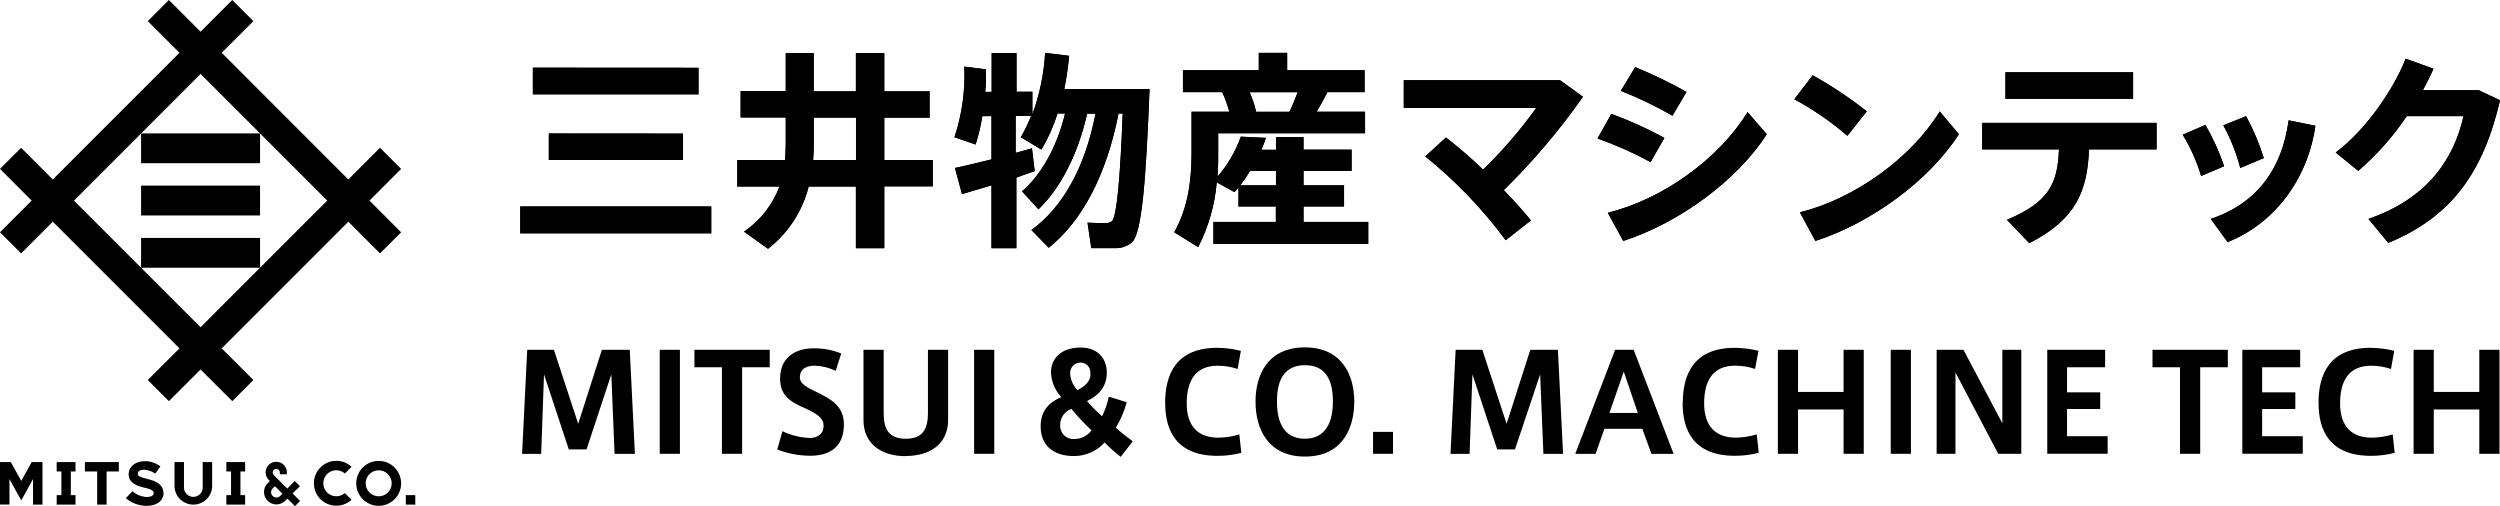
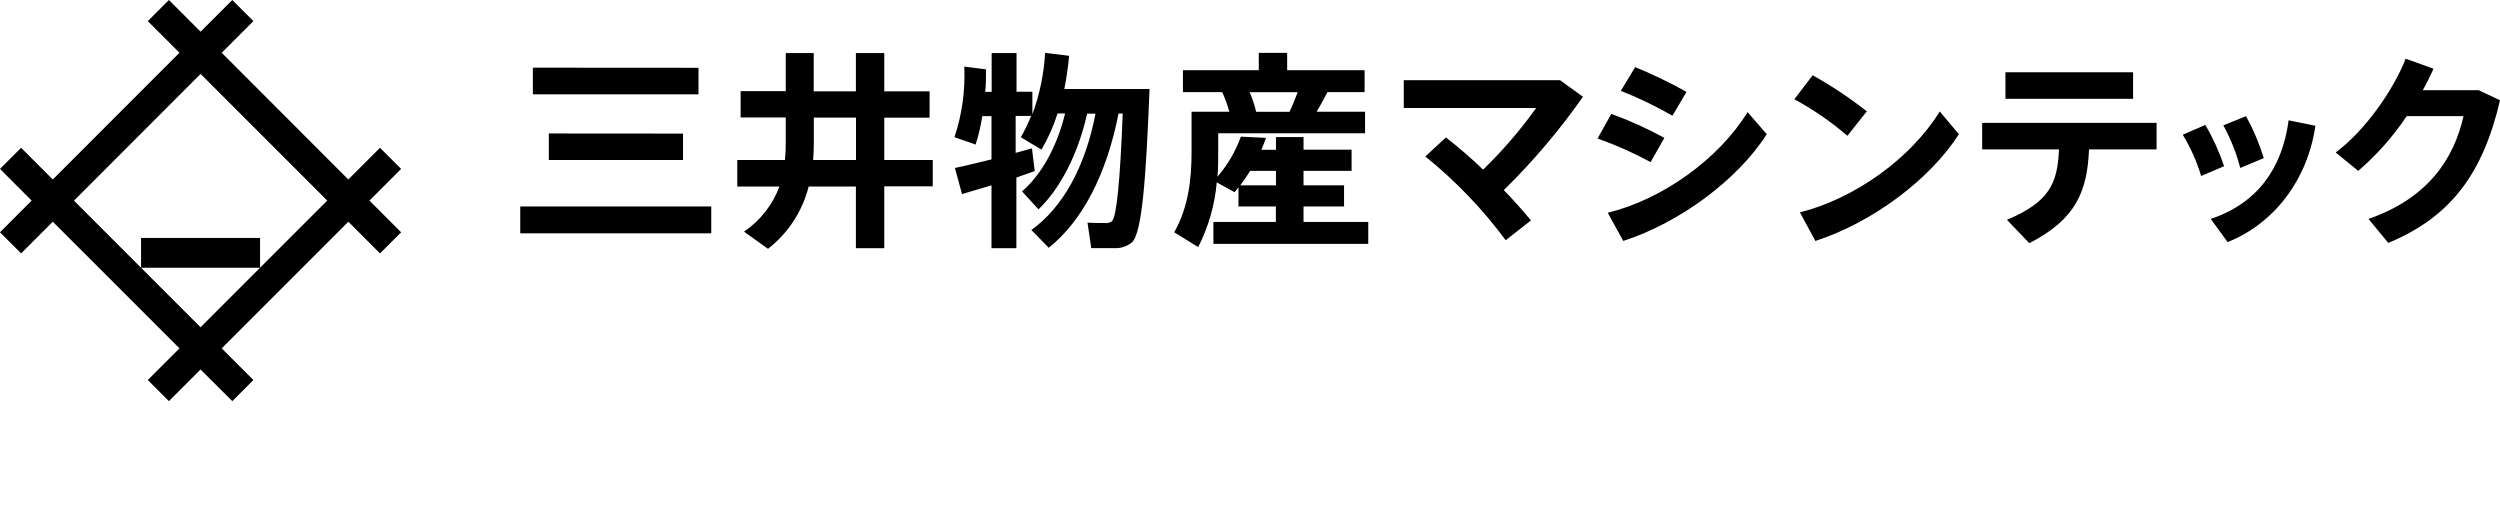
<svg xmlns="http://www.w3.org/2000/svg" version="1.1" x="0" y="0" width="484.32" height="98.07" viewBox="0, 0, 484.32, 98.07">
  <g id="レイヤー_1">
    <g>
-       <path d="M137.79,40 L137.79,45.2 L100.79,45.2 L100.79,40 z M135.32,13.13 L135.32,18.27 L103.23,18.27 L103.23,13.11 z M132.32,25.88 L132.32,31 L106.32,31 L106.32,25.86 z M148.79,48.2 L144.14,44.88 C147.275,42.746 149.672,39.693 151,36.14 L142.83,36.14 L142.83,31 L152.06,31 C152.175,29.924 152.228,28.842 152.22,27.76 L152.22,22.76 L143.48,22.76 L143.48,17.66 L152.22,17.66 L152.22,10.28 L157.64,10.28 L157.64,17.69 L165.81,17.69 L165.81,10.28 L171.31,10.28 L171.31,17.69 L180.09,17.69 L180.09,22.79 L171.31,22.79 L171.31,31 L180.7,31 L180.7,36.1 L171.31,36.1 L171.31,48.08 L165.81,48.08 L165.81,36.14 L156.66,36.14 C155.454,40.925 152.684,45.169 148.79,48.2 z M157.53,31 L165.83,31 L165.83,22.78 L157.66,22.78 L157.66,27.78 C157.65,28.9 157.61,29.95 157.53,31 z M196.9,34.4 L196.9,48.08 L192.08,48.08 L192.08,35.9 C189.94,36.55 187.91,37.15 186.37,37.6 L185,32.54 C186.78,32.18 189.37,31.54 192.08,30.88 L192.08,22.5 L190.3,22.5 C190.011,24.365 189.577,26.204 189,28 L184.91,26.58 C186.372,22.174 187.016,17.538 186.81,12.9 L191.02,13.43 C191.02,14.89 191.02,16.43 190.86,17.8 L192.11,17.8 L192.11,10.28 L196.93,10.28 L196.93,17.77 L200,17.77 L200,22.14 C201.407,18.317 202.24,14.307 202.47,10.24 L207.12,10.81 C206.92,12.968 206.61,15.114 206.19,17.24 L222.7,17.24 C222.01,34.72 221.24,45.24 219.26,46.98 C218.289,47.759 217.062,48.148 215.82,48.07 L211.41,48.07 L210.68,43.13 C211.77,43.21 213.55,43.21 214.32,43.21 C214.714,43.223 215.101,43.095 215.41,42.85 C216.32,42 217,35 217.5,22 L216.69,22 C214.38,33.78 209.69,42.8 203.17,48 L199.81,44.56 C205.81,40.23 210.21,32.5 212.23,22.02 L210.61,22.02 C208.79,30.07 205.31,36.63 201.18,40.55 L198,37.07 C201.6,33.99 204.72,28.65 206.34,21.98 L204.88,21.98 C204.107,24.423 203.061,26.772 201.76,28.98 L197.76,26.59 C198.523,25.262 199.192,23.882 199.76,22.46 L196.76,22.46 L196.76,29.62 C197.89,29.3 198.99,29.01 199.92,28.73 L200.45,33.14 z M235.86,34.24 C237.833,31.949 239.369,29.316 240.39,26.47 L245.25,26.71 C245.01,27.48 244.68,28.25 244.36,29.02 L247.19,29.02 L247.19,26.55 L252.53,26.55 L252.53,29 L261.84,29 L261.84,33.1 L252.53,33.1 L252.53,35.9 L260.38,35.9 L260.38,40 L252.53,40 L252.53,43 L265.07,43 L265.07,47.25 L235.07,47.25 L235.07,43 L247.17,43 L247.17,40 L239.93,40 L239.93,36.3 C239.695,36.628 239.438,36.938 239.16,37.23 L235.72,35.33 C235.341,39.703 234.118,43.962 232.12,47.87 L227.48,45 C230.19,40.18 230.84,34.92 230.84,29.42 L230.84,21.65 L238.16,21.65 C237.797,20.35 237.335,19.08 236.78,17.85 L229.17,17.85 L229.17,13.6 L243.86,13.6 L243.86,10.24 L249.36,10.24 L249.36,13.6 L264.36,13.6 L264.36,17.85 L257.16,17.85 C256.55,19.02 255.87,20.32 255.06,21.65 L264.45,21.65 L264.45,25.82 L236,25.82 L236,29.5 C236,31.08 236,32.66 235.86,34.24 z M240.27,35.9 L247.19,35.9 L247.19,33.1 L242.19,33.1 Q241.3,34.56 240.27,35.9 z M243.35,21.66 L249.82,21.66 C250.43,20.37 250.95,19.03 251.4,17.86 L242.09,17.86 C242.625,19.082 243.046,20.351 243.35,21.65 z M291.7,46.54 C287.219,40.488 281.984,35.034 276.12,30.31 L280.12,26.63 C282.63,28.576 285.033,30.656 287.32,32.86 C291.097,29.196 294.538,25.2 297.6,20.92 L271.95,20.92 L271.95,15.54 L302.22,15.54 L306.67,18.74 C302.121,25.227 296.986,31.282 291.33,36.83 C293.33,38.89 295.13,40.92 296.59,42.7 z M322.44,26.71 L319.77,31.4 C316.469,29.609 313.031,28.081 309.49,26.83 L312.16,22.06 C315.7,23.347 319.136,24.901 322.44,26.71 z M338.55,21.71 L342.27,26 C336.56,34.94 325.27,43.2 314.47,46.68 L311.47,41.22 C322.12,38.61 333,30.76 338.55,21.73 z M326.73,17.79 L324,22.42 C320.79,20.569 317.447,18.958 314,17.6 L316.78,13 C320.194,14.394 323.517,16.001 326.73,17.81 z M361.65,21.57 L357.89,26.31 C354.729,23.586 351.282,21.212 347.61,19.23 L351.17,14.58 C354.842,16.63 358.346,18.968 361.65,21.57 z M375.77,21.57 L379.49,26 C373.78,34.94 362.49,43.2 351.69,46.68 L348.69,41.14 C359.34,38.48 370.23,30.63 375.77,21.61 z M393.13,47.11 L388.8,42.58 C396.93,39.18 398.63,35.58 398.88,28.94 L384,28.94 L384,23.8 L417.79,23.8 L417.79,28.94 L404.7,28.94 C404.37,36.91 402.27,42.45 393.13,47.11 z M413.24,14 L413.24,19.14 L388.51,19.14 L388.51,14 z M427.23,24.2 C428.72,26.732 429.94,29.413 430.87,32.2 L426.42,34.1 C425.581,31.292 424.384,28.603 422.86,26.1 z M448.56,24.36 C447.06,34.72 440.67,43.26 431.56,46.9 L428.28,42.41 C437.28,39.41 442.12,32.66 443.37,23.31 z M435.12,22.5 C436.537,25.087 437.69,27.811 438.56,30.63 L434,32.54 C433.257,29.663 432.155,26.892 430.72,24.29 z M480.2,17.48 L484.33,19.42 C481,33.59 474.86,42 462.68,47.06 L458.84,42.41 C470.41,38.41 475.43,30.67 477.25,22.5 L466.25,22.5 C463.61,26.439 460.452,30.004 456.86,33.1 L452.49,29.54 C458.4,25.13 463.74,17.24 466.05,11.37 L471.43,13.31 C470.86,14.65 470.14,16.06 469.37,17.48 z" fill="#000000" />
      <path d="M137.79,40 L137.79,45.2 L100.79,45.2 L100.79,40 z M135.32,13.13 L135.32,18.27 L103.23,18.27 L103.23,13.11 z M132.32,25.88 L132.32,31 L106.32,31 L106.32,25.86 z M148.79,48.2 L144.14,44.88 C147.275,42.746 149.672,39.693 151,36.14 L142.83,36.14 L142.83,31 L152.06,31 C152.175,29.924 152.228,28.842 152.22,27.76 L152.22,22.76 L143.48,22.76 L143.48,17.66 L152.22,17.66 L152.22,10.28 L157.64,10.28 L157.64,17.69 L165.81,17.69 L165.81,10.28 L171.31,10.28 L171.31,17.69 L180.09,17.69 L180.09,22.79 L171.31,22.79 L171.31,31 L180.7,31 L180.7,36.1 L171.31,36.1 L171.31,48.08 L165.81,48.08 L165.81,36.14 L156.66,36.14 C155.454,40.925 152.684,45.169 148.79,48.2 z M157.53,31 L165.83,31 L165.83,22.78 L157.66,22.78 L157.66,27.78 C157.65,28.9 157.61,29.95 157.53,31 z M196.9,34.4 L196.9,48.08 L192.08,48.08 L192.08,35.9 C189.94,36.55 187.91,37.15 186.37,37.6 L185,32.54 C186.78,32.18 189.37,31.54 192.08,30.88 L192.08,22.5 L190.3,22.5 C190.011,24.365 189.577,26.204 189,28 L184.91,26.58 C186.372,22.174 187.016,17.538 186.81,12.9 L191.02,13.43 C191.02,14.89 191.02,16.43 190.86,17.8 L192.11,17.8 L192.11,10.28 L196.93,10.28 L196.93,17.77 L200,17.77 L200,22.14 C201.407,18.317 202.24,14.307 202.47,10.24 L207.12,10.81 C206.92,12.968 206.61,15.114 206.19,17.24 L222.7,17.24 C222.01,34.72 221.24,45.24 219.26,46.98 C218.289,47.759 217.062,48.148 215.82,48.07 L211.41,48.07 L210.68,43.13 C211.77,43.21 213.55,43.21 214.32,43.21 C214.714,43.223 215.101,43.095 215.41,42.85 C216.32,42 217,35 217.5,22 L216.69,22 C214.38,33.78 209.69,42.8 203.17,48 L199.81,44.56 C205.81,40.23 210.21,32.5 212.23,22.02 L210.61,22.02 C208.79,30.07 205.31,36.63 201.18,40.55 L198,37.07 C201.6,33.99 204.72,28.65 206.34,21.98 L204.88,21.98 C204.107,24.423 203.061,26.772 201.76,28.98 L197.76,26.59 C198.523,25.262 199.192,23.882 199.76,22.46 L196.76,22.46 L196.76,29.62 C197.89,29.3 198.99,29.01 199.92,28.73 L200.45,33.14 z M235.86,34.24 C237.833,31.949 239.369,29.316 240.39,26.47 L245.25,26.71 C245.01,27.48 244.68,28.25 244.36,29.02 L247.19,29.02 L247.19,26.55 L252.53,26.55 L252.53,29 L261.84,29 L261.84,33.1 L252.53,33.1 L252.53,35.9 L260.38,35.9 L260.38,40 L252.53,40 L252.53,43 L265.07,43 L265.07,47.25 L235.07,47.25 L235.07,43 L247.17,43 L247.17,40 L239.93,40 L239.93,36.3 C239.695,36.628 239.438,36.938 239.16,37.23 L235.72,35.33 C235.341,39.703 234.118,43.962 232.12,47.87 L227.48,45 C230.19,40.18 230.84,34.92 230.84,29.42 L230.84,21.65 L238.16,21.65 C237.797,20.35 237.335,19.08 236.78,17.85 L229.17,17.85 L229.17,13.6 L243.86,13.6 L243.86,10.24 L249.36,10.24 L249.36,13.6 L264.36,13.6 L264.36,17.85 L257.16,17.85 C256.55,19.02 255.87,20.32 255.06,21.65 L264.45,21.65 L264.45,25.82 L236,25.82 L236,29.5 C236,31.08 236,32.66 235.86,34.24 z M240.27,35.9 L247.19,35.9 L247.19,33.1 L242.19,33.1 Q241.3,34.56 240.27,35.9 z M243.35,21.66 L249.82,21.66 C250.43,20.37 250.95,19.03 251.4,17.86 L242.09,17.86 C242.625,19.082 243.046,20.351 243.35,21.65 z M291.7,46.54 C287.219,40.488 281.984,35.034 276.12,30.31 L280.12,26.63 C282.63,28.576 285.033,30.656 287.32,32.86 C291.097,29.196 294.538,25.2 297.6,20.92 L271.95,20.92 L271.95,15.54 L302.22,15.54 L306.67,18.74 C302.121,25.227 296.986,31.282 291.33,36.83 C293.33,38.89 295.13,40.92 296.59,42.7 z M322.44,26.71 L319.77,31.4 C316.469,29.609 313.031,28.081 309.49,26.83 L312.16,22.06 C315.7,23.347 319.136,24.901 322.44,26.71 z M338.55,21.71 L342.27,26 C336.56,34.94 325.27,43.2 314.47,46.68 L311.47,41.22 C322.12,38.61 333,30.76 338.55,21.73 z M326.73,17.79 L324,22.42 C320.79,20.569 317.447,18.958 314,17.6 L316.78,13 C320.194,14.394 323.517,16.001 326.73,17.81 z M361.65,21.57 L357.89,26.31 C354.729,23.586 351.282,21.212 347.61,19.23 L351.17,14.58 C354.842,16.63 358.346,18.968 361.65,21.57 z M375.77,21.57 L379.49,26 C373.78,34.94 362.49,43.2 351.69,46.68 L348.69,41.14 C359.34,38.48 370.23,30.63 375.77,21.61 z M393.13,47.11 L388.8,42.58 C396.93,39.18 398.63,35.58 398.88,28.94 L384,28.94 L384,23.8 L417.79,23.8 L417.79,28.94 L404.7,28.94 C404.37,36.91 402.27,42.45 393.13,47.11 z M413.24,14 L413.24,19.14 L388.51,19.14 L388.51,14 z M427.23,24.2 C428.72,26.732 429.94,29.413 430.87,32.2 L426.42,34.1 C425.581,31.292 424.384,28.603 422.86,26.1 z M448.56,24.36 C447.06,34.72 440.67,43.26 431.56,46.9 L428.28,42.41 C437.28,39.41 442.12,32.66 443.37,23.31 z M435.12,22.5 C436.537,25.087 437.69,27.811 438.56,30.63 L434,32.54 C433.257,29.663 432.155,26.892 430.72,24.29 z M480.2,17.48 L484.33,19.42 C481,33.59 474.86,42 462.68,47.06 L458.84,42.41 C470.41,38.41 475.43,30.67 477.25,22.5 L466.25,22.5 C463.61,26.439 460.452,30.004 456.86,33.1 L452.49,29.54 C458.4,25.13 463.74,17.24 466.05,11.37 L471.43,13.31 C470.86,14.65 470.14,16.06 469.37,17.48 z M77.71,32.72 L73.62,28.63 L67.48,34.77 L42.95,10.22 L49.09,4.09 L45,0 L38.86,6.14 L32.72,0 L28.63,4.09 L34.77,10.22 L10.23,34.77 L4.09,28.63 L0,32.72 L6.13,38.86 L0,45 L4.09,49.09 L10.23,42.95 L34.77,67.49 L28.63,73.62 L32.72,77.71 L38.85,71.58 L45,77.71 L49.09,73.62 L42.95,67.49 L67.49,42.95 L73.62,49.09 L77.71,45 L71.58,38.86 z M27.33,51.87 L50.38,51.87 L38.86,63.4 z M50.38,51.87 L50.38,46.09 L27.33,46.09 L27.33,51.87 L14.33,38.87 L38.86,14.32 L63.4,38.86 z" fill="#000000" />
-       <path d="M27.33,25.84 L50.38,25.84 L50.38,31.62 L27.33,31.62 z M27.33,35.96 L50.38,35.96 L50.38,41.74 L27.33,41.74 z M33.81,94.3 C33.912,96.239 35.513,97.759 37.455,97.759 C39.397,97.759 40.998,96.239 41.1,94.3 L41.1,89.51 L39.27,89.51 L39.27,94.3 C39.321,94.981 38.986,95.632 38.404,95.988 C37.821,96.344 37.089,96.344 36.506,95.988 C35.924,95.632 35.589,94.981 35.64,94.3 L35.64,89.51 L33.81,89.51 z M6.14,89.51 L4.12,93.16 L2.09,89.51 L-0,89.51 L-0,97.74 L1.83,97.74 L1.83,92.81 L4.12,96.94 L6.4,92.81 L6.4,97.75 L8.23,97.75 L8.23,89.51 L6.14,89.51 z M65.16,91.11 C65.767,91.11 66.353,91.331 66.81,91.73 L68.11,90.43 C66.378,88.83 63.687,88.901 62.042,90.59 C60.397,92.279 60.397,94.971 62.042,96.66 C63.687,98.349 66.378,98.42 68.11,96.82 L66.81,95.52 C65.966,96.256 64.737,96.346 63.794,95.741 C62.852,95.137 62.421,93.983 62.737,92.909 C63.053,91.834 64.04,91.098 65.16,91.1 z M73.36,89.29 C70.958,89.29 69.01,91.238 69.01,93.64 C69.01,96.042 70.958,97.99 73.36,97.99 C75.762,97.99 77.71,96.042 77.71,93.64 C77.71,91.238 75.762,89.29 73.36,89.29 z M73.36,96.15 C71.968,96.15 70.84,95.022 70.84,93.63 C70.84,92.238 71.968,91.11 73.36,91.11 C74.752,91.11 75.88,92.238 75.88,93.63 C75.88,95.022 74.752,96.15 73.36,96.15 z M58.11,94.19 L57.11,93.19 L55.65,94.65 L53.04,92.03 C52.814,91.811 52.765,91.468 52.92,91.194 C53.075,90.921 53.395,90.786 53.699,90.868 C54.002,90.949 54.213,91.226 54.21,91.54 L54.21,91.88 L55.58,91.88 L55.58,91.54 C55.59,90.6 54.963,89.773 54.056,89.528 C53.148,89.284 52.191,89.684 51.728,90.502 C51.264,91.32 51.414,92.348 52.09,93 L52.28,93.19 L51.85,93.62 C50.911,94.559 50.911,96.081 51.85,97.02 C52.789,97.959 54.311,97.959 55.25,97.02 L55.68,96.59 L57.14,98.05 L58.14,97.05 L56.68,95.59 z M54.28,96.08 C53.877,96.483 53.223,96.483 52.82,96.08 C52.417,95.677 52.417,95.023 52.82,94.62 L53.25,94.19 L54.71,95.65 z M28.62,92.8 C27.36,92.48 26.7,92.32 26.7,91.8 C26.7,91.28 27.1,91 28,91 C28.747,91.063 29.465,91.321 30.08,91.75 L31.08,90.34 C30.209,89.701 29.16,89.351 28.08,89.34 C26.08,89.34 24.92,90.52 24.92,91.88 C24.92,93.64 26.67,94.19 28.08,94.5 C28.93,94.69 29.77,94.94 29.77,95.55 C29.77,95.98 29.33,96.28 28.36,96.28 C27.363,96.214 26.415,95.824 25.66,95.17 L24.38,96.5 C25.474,97.438 26.859,97.968 28.3,98 C31.24,98 31.68,96.22 31.68,95.65 C31.68,93.86 30.28,93.22 28.62,92.8 z M78.62,95.92 L80.45,95.92 L80.45,97.75 L78.62,97.75 z M14.63,91.34 L14.63,89.51 L10.98,89.51 L10.98,91.34 L11.89,91.34 L11.89,95.92 L10.98,95.92 L10.98,97.75 L14.63,97.75 L14.63,95.92 L13.72,95.92 L13.72,91.34 L14.63,91.34 z M47.49,91.34 L47.49,89.51 L43.85,89.51 L43.85,91.34 L44.76,91.34 L44.76,95.92 L43.85,95.92 L43.85,97.75 L47.49,97.75 L47.49,95.92 L46.58,95.92 L46.58,91.34 L47.49,91.34 z M23.02,89.51 L16.45,89.51 L16.45,91.34 L18.82,91.34 L18.82,97.75 L20.65,97.75 L20.65,91.34 L23.02,91.34 L23.02,89.51 z M113.63,87.06 L110.19,87.06 L105.39,72.52 L104.84,87.93 L101.14,87.93 L102.14,67.77 L107.31,67.77 L112.01,82.1 L116.6,67.77 L122,67.77 L123,87.93 L119.06,87.93 L118.43,72.52 z M131.72,87.92 L127.81,87.92 L127.81,67.77 L131.72,67.77 z M139.86,87.92 L139.86,71.15 L134.53,71.15 L134.53,67.77 L149.12,67.77 L149.12,71.15 L143.77,71.15 L143.77,87.92 z M161.9,71.84 C160.649,71.238 159.288,70.898 157.9,70.84 C156.67,70.84 154.96,71.18 154.96,73.1 C154.96,74.36 156.32,75.04 158.06,75.88 C160.92,77.27 163.49,78.61 163.49,82.23 C163.49,86.88 160.34,88.29 157.01,88.29 C154.81,88.291 152.629,87.881 150.58,87.08 L151.58,83.54 C153.232,84.324 155.024,84.769 156.85,84.85 C158.08,84.85 159.55,84.32 159.55,82.46 C159.55,81.07 158.45,80.2 155.88,79.05 C153.07,77.82 151.13,76.66 151.13,73.33 C151.13,68.61 154.96,67.48 157.51,67.48 C159.379,67.442 161.236,67.782 162.97,68.48 z M175.42,88.37 C171.09,88.37 167.28,86.25 167.28,81.37 L167.28,67.77 L171.19,67.77 L171.19,80 C171.19,83 172.08,85 175.47,85 C178.86,85 179.77,83 179.77,80 L179.77,67.77 L183.68,67.77 L183.68,81.34 C183.68,86.25 179.87,88.34 175.44,88.34 z M192.62,87.92 L188.71,87.92 L188.71,67.77 L192.62,67.77 z M214,85.72 C212.467,87.413 210.284,88.37 208,88.35 C204.9,88.35 201.6,86.96 201.6,82.57 C201.6,79.47 203.41,77.85 205.6,76.93 C204.378,75.622 203.669,73.918 203.6,72.13 C203.6,69.69 205.33,67.33 209.35,67.33 C213.1,67.33 214.42,69.93 214.42,72.16 C214.42,74.65 213.16,76.44 210.59,77.7 C211.492,78.745 212.464,79.728 213.5,80.64 C214.098,79.435 214.539,78.158 214.81,76.84 L218.27,77.92 C217.815,79.657 217.108,81.318 216.17,82.85 C217.01,83.64 218.45,84.77 219.45,85.5 L217.11,88.5 C216.005,87.653 214.965,86.724 214,85.72 z M205.39,82.34 C205.344,83.092 205.633,83.827 206.178,84.347 C206.724,84.867 207.471,85.121 208.22,85.04 C209.504,85.031 210.705,84.406 211.45,83.36 C210.068,82.062 208.772,80.676 207.57,79.21 C206.252,79.681 205.375,80.931 205.38,82.33 z M211.22,72.39 C211.296,71.845 211.13,71.295 210.767,70.882 C210.405,70.469 209.88,70.235 209.33,70.24 C208.751,70.235 208.199,70.481 207.815,70.914 C207.432,71.348 207.255,71.926 207.33,72.5 C207.423,73.66 207.927,74.748 208.75,75.57 C210.17,74.83 211.27,73.92 211.27,72.42 z M225.72,78.06 C225.72,72.68 227.72,67.38 235.82,67.38 C237.36,67.4 238.893,67.594 240.39,67.96 L239.76,71.48 C238.516,71.06 237.212,70.848 235.9,70.85 C231.81,70.85 229.9,73.48 229.9,78.15 C229.9,82.56 232.1,84.79 236.02,84.79 C237.4,84.775 238.77,84.562 240.09,84.16 L240.48,87.73 C238.98,88.114 237.438,88.309 235.89,88.31 C227.89,88.31 225.73,83.4 225.73,78.1 z M243.23,77.77 C243.23,72.89 245.41,67.3 252.78,67.3 C260.15,67.3 262.36,72.89 262.36,77.8 C262.36,82.71 260.23,88.45 252.81,88.45 C245.67,88.45 243.23,83.1 243.23,77.8 z M247.38,77.77 C247.38,83.1 249.69,84.99 252.79,84.99 C255.89,84.99 258.22,83.05 258.22,77.75 C258.22,72.75 256.15,70.75 252.81,70.75 C249.47,70.75 247.38,72.75 247.38,77.75 z M269.87,87.92 L266,87.92 L266,83.67 L269.86,83.67 z M293.49,87.06 L290.05,87.06 L285.25,72.52 L284.7,87.93 L281,87.93 L282,67.77 L287.17,67.77 L291.87,82.1 L296.46,67.77 L301.81,67.77 L302.81,87.93 L299,87.93 L298.37,72.52 z M312.89,67.77 L316.49,67.77 L324.23,87.93 L319.93,87.93 L318.17,83.07 L310.82,83.07 L309.11,87.93 L305.17,87.93 z M317.3,80 L314.57,72 L311.79,80 z M326,78.06 C326,72.68 328,67.38 336.1,67.38 C337.64,67.4 339.173,67.594 340.67,67.96 L340,71.47 C338.756,71.05 337.452,70.838 336.14,70.84 C332.05,70.84 330.14,73.47 330.14,78.14 C330.14,82.55 332.35,84.78 336.26,84.78 C337.64,84.764 339.01,84.552 340.33,84.15 L340.72,87.72 C339.22,88.104 337.678,88.299 336.13,88.3 C328.13,88.3 325.97,83.39 325.97,78.09 z M348.33,87.92 L344.42,87.92 L344.42,67.77 L348.33,67.77 L348.33,75.93 L357.15,75.93 L357.15,67.77 L361.06,67.77 L361.06,87.92 L357.15,87.92 L357.15,79.32 L348.33,79.32 z M370.2,87.92 L366.29,87.92 L366.29,67.77 L370.2,67.77 z M378.83,87.92 L375.18,87.92 L375.18,67.77 L380.38,67.77 L387.91,82 L387.91,67.77 L391.58,67.77 L391.58,87.92 L387.12,87.92 L378.83,72.17 z M400.44,76 L406.87,76 L406.87,79.23 L400.44,79.23 L400.44,84.51 L408.31,84.51 L408.31,87.9 L396.61,87.9 L396.61,67.77 L407.82,67.77 L407.82,71.15 L400.45,71.15 z M422.33,87.92 L422.33,71.15 L417,71.15 L417,67.77 L431.59,67.77 L431.59,71.15 L426.24,71.15 L426.24,87.92 z M438.24,76 L444.67,76 L444.67,79.23 L438.24,79.23 L438.24,84.51 L446.11,84.51 L446.11,87.9 L434.4,87.9 L434.4,67.77 L445.61,67.77 L445.61,71.15 L438.24,71.15 z M449.16,78.06 C449.16,72.68 451.16,67.38 459.26,67.38 C460.8,67.4 462.333,67.594 463.83,67.96 L463.2,71.48 C461.956,71.06 460.652,70.848 459.34,70.85 C455.25,70.85 453.34,73.48 453.34,78.15 C453.34,82.56 455.55,84.79 459.46,84.79 C460.84,84.774 462.21,84.562 463.53,84.16 L463.92,87.73 C462.42,88.114 460.878,88.309 459.33,88.31 C451.33,88.31 449.17,83.4 449.17,78.1 z M471.49,87.92 L467.58,87.92 L467.58,67.77 L471.49,67.77 L471.49,75.93 L480.31,75.93 L480.31,67.77 L484.22,67.77 L484.22,87.92 L480.31,87.92 L480.31,79.32 L471.49,79.32 z" fill="#000000" />
    </g>
  </g>
</svg>